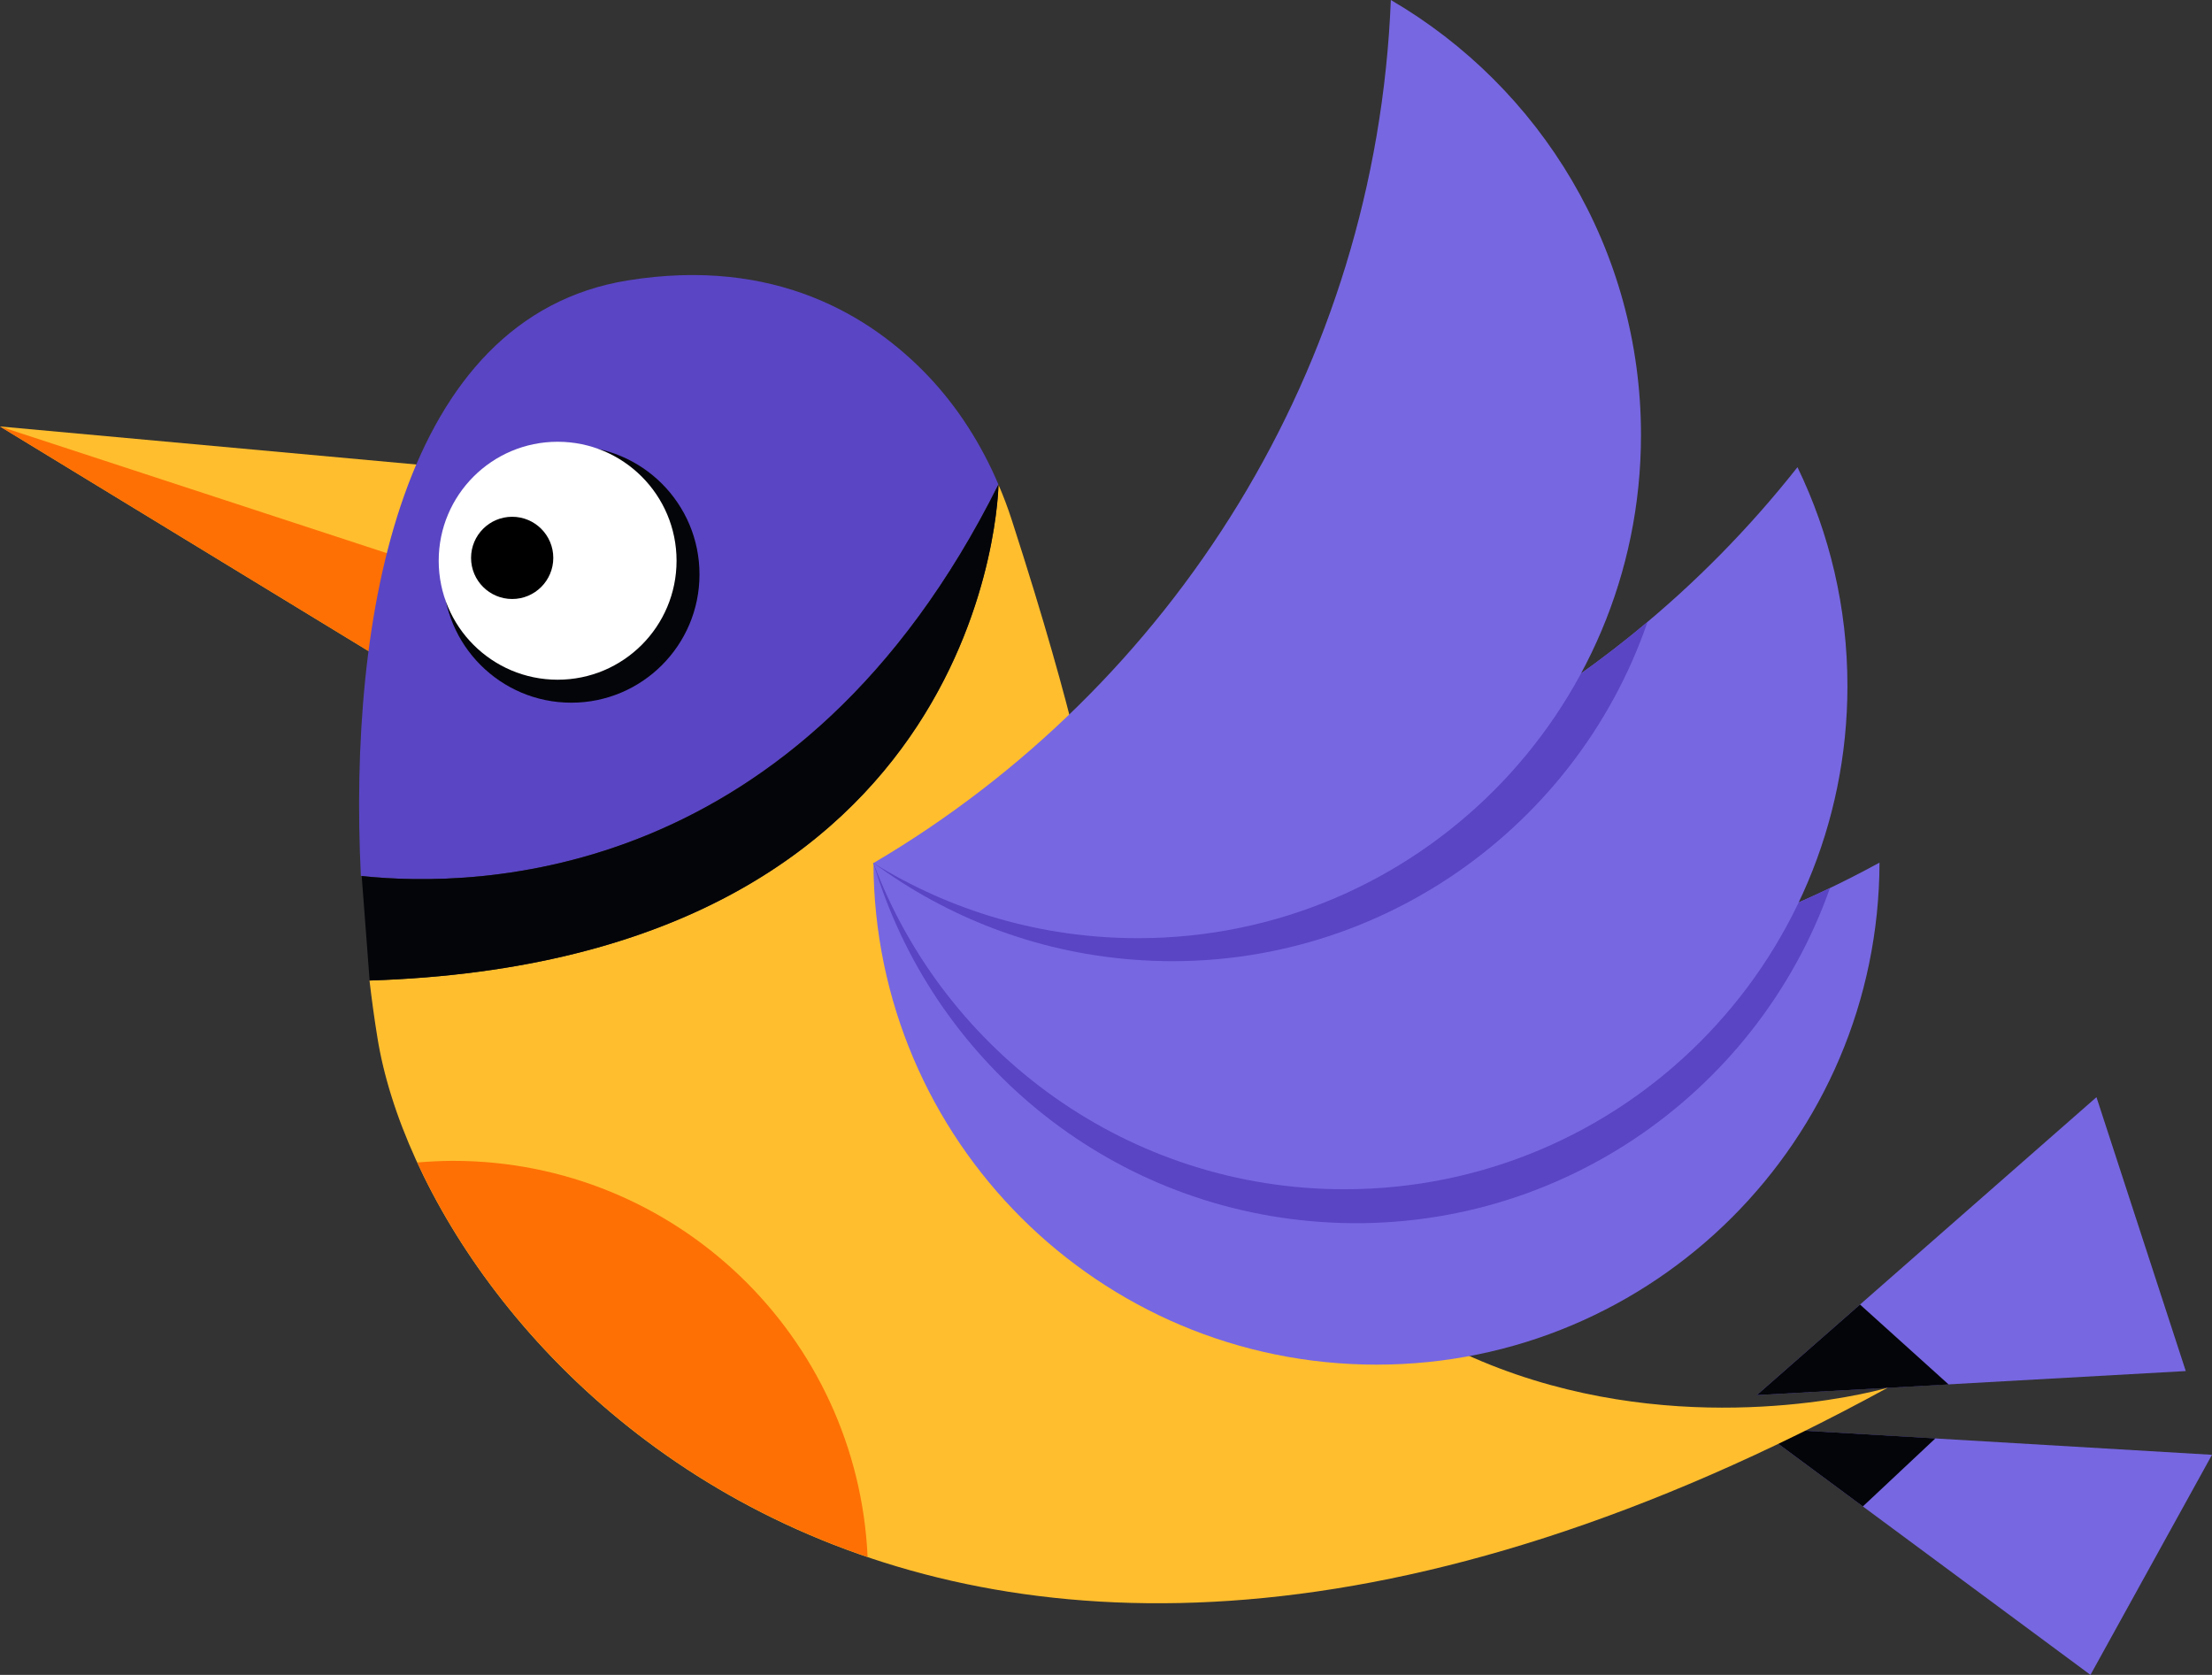
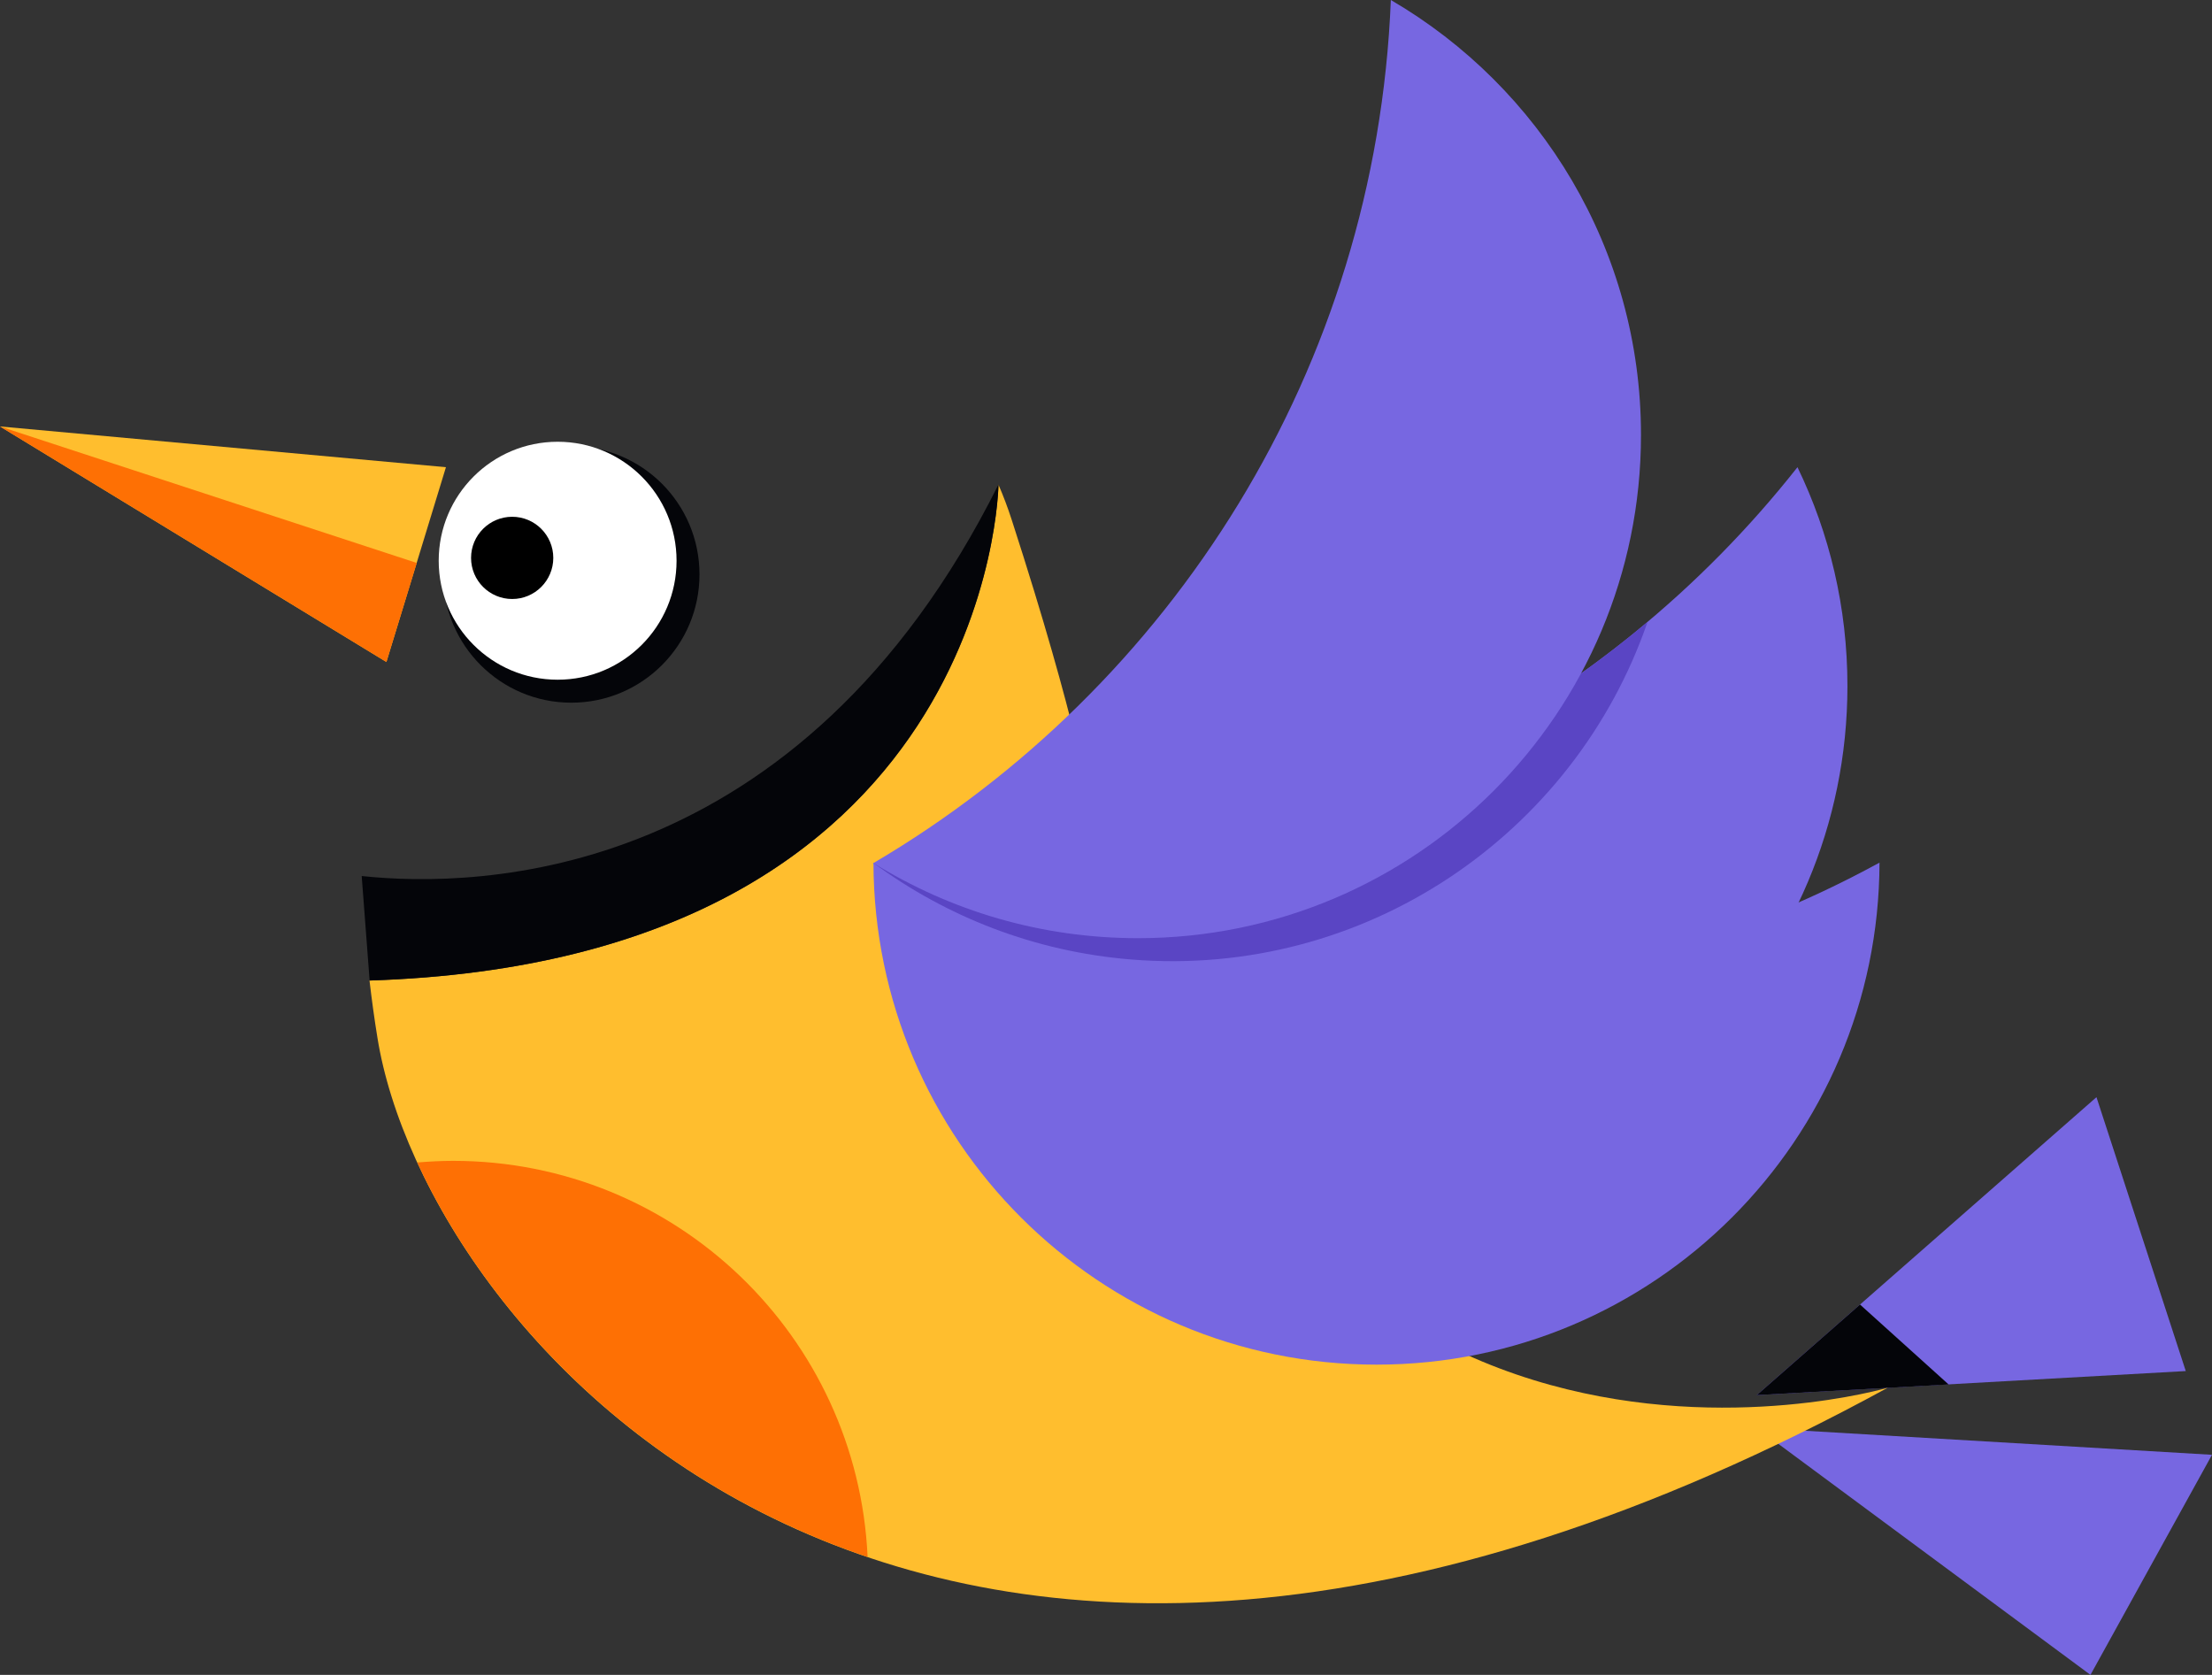
<svg xmlns="http://www.w3.org/2000/svg" width="70" height="53" viewBox="0 0 70 53" fill="none">
  <rect x="0" y="0" width="70" height="53" fill="#333333" stroke="none" />
  <g clip-path="url(#clip0_2_366)">
    <path d="M55.594 44.147L66.344 34.719L69.17 43.386L55.594 44.147Z" fill="#7767E1" />
    <path d="M55.594 45.185L66.154 53L70 46.036L55.594 45.185Z" fill="#7767E1" />
-     <path d="M58.951 47.67L61.246 45.517L55.594 45.185L58.951 47.67Z" fill="#040509" />
    <path d="M55.594 44.147L61.665 43.81L58.861 41.281L55.594 44.147Z" fill="#040509" />
    <path d="M12.228 20.948L0 13.495L14.112 14.784L12.228 20.948Z" fill="#FFBE2E" />
    <path d="M13.188 17.814L0 13.495L12.228 20.948L13.188 17.814Z" fill="#FE7004" />
    <path d="M34.477 25.473C34.477 25.473 34.136 22.997 32.01 16.43C31.889 16.059 31.751 15.691 31.595 15.332C31.595 15.553 31.28 30.401 11.693 31.028C11.766 31.646 11.848 32.251 11.943 32.831C13.451 42.263 28.907 60.755 59.738 43.914C59.738 43.914 39.662 49.819 34.477 25.473Z" fill="#FFBE2E" />
-     <path d="M31.595 15.328C31.059 14.07 30.32 12.899 29.378 11.905C27.555 9.99 24.522 8.122 19.864 8.874C12.678 10.033 11.018 19.538 11.42 27.717C15.08 28.114 25.295 27.959 31.595 15.328Z" fill="#5A45C4" />
    <path d="M27.456 49.27C27.14 42.293 21.393 36.734 14.341 36.734C13.957 36.734 13.581 36.755 13.205 36.786C15.365 41.467 20.08 46.762 27.456 49.27Z" fill="#FE7004" />
    <path d="M18.079 22.236C20.32 22.236 22.136 20.418 22.136 18.177C22.136 15.935 20.32 14.118 18.079 14.118C15.838 14.118 14.022 15.935 14.022 18.177C14.022 20.418 15.838 22.236 18.079 22.236Z" fill="#040509" />
    <path d="M17.647 21.509C19.726 21.509 21.41 19.824 21.41 17.744C21.41 15.665 19.726 13.979 17.647 13.979C15.568 13.979 13.883 15.665 13.883 17.744C13.883 19.824 15.568 21.509 17.647 21.509Z" fill="white" />
    <path d="M16.208 18.955C16.926 18.955 17.509 18.372 17.509 17.654C17.509 16.935 16.926 16.353 16.208 16.353C15.49 16.353 14.907 16.935 14.907 17.654C14.907 18.372 15.49 18.955 16.208 18.955Z" fill="black" />
    <path d="M11.446 27.721L11.697 31.028C31.427 30.397 31.599 15.328 31.599 15.328C25.312 27.929 15.132 28.114 11.446 27.721Z" fill="#040509" />
    <path d="M43.56 31.357C37.791 31.357 32.368 29.883 27.641 27.297C27.663 36.077 34.78 43.183 43.56 43.183C52.34 43.183 59.457 36.072 59.478 27.297C54.751 29.883 49.328 31.357 43.56 31.357Z" fill="#7767E1" />
-     <path d="M57.91 28.102C53.567 30.185 48.702 31.357 43.56 31.357C37.804 31.357 32.39 29.891 27.667 27.311C27.659 27.311 27.65 27.311 27.641 27.311C29.474 33.488 34.97 38.182 41.775 38.666C49.078 39.185 55.581 34.689 57.91 28.102Z" fill="#5A45C4" />
    <path d="M30.791 27.462C29.728 27.462 28.678 27.406 27.641 27.311C29.906 33.341 35.726 37.633 42.544 37.633C51.338 37.633 58.463 30.505 58.463 21.708C58.463 19.227 57.897 16.88 56.882 14.784C50.797 22.499 41.373 27.462 30.787 27.462H30.791Z" fill="#7767E1" />
    <path d="M52.137 19.681C46.364 24.535 38.923 27.462 30.791 27.462C29.728 27.462 28.683 27.406 27.646 27.311C29.949 29.009 32.731 30.112 35.791 30.362C43.193 30.968 49.825 26.398 52.137 19.681Z" fill="#5A45C4" />
    <path d="M44.014 0C43.547 11.649 37.091 21.747 27.641 27.311C30.074 28.819 32.939 29.688 36.011 29.688C44.804 29.688 51.93 22.56 51.93 13.763C51.93 7.889 48.745 2.758 44.014 0Z" fill="#7767E1" />
  </g>
  <defs>
    <clipPath id="clip0_2_366">
      <rect width="70" height="53" fill="white" />
    </clipPath>
  </defs>
</svg>